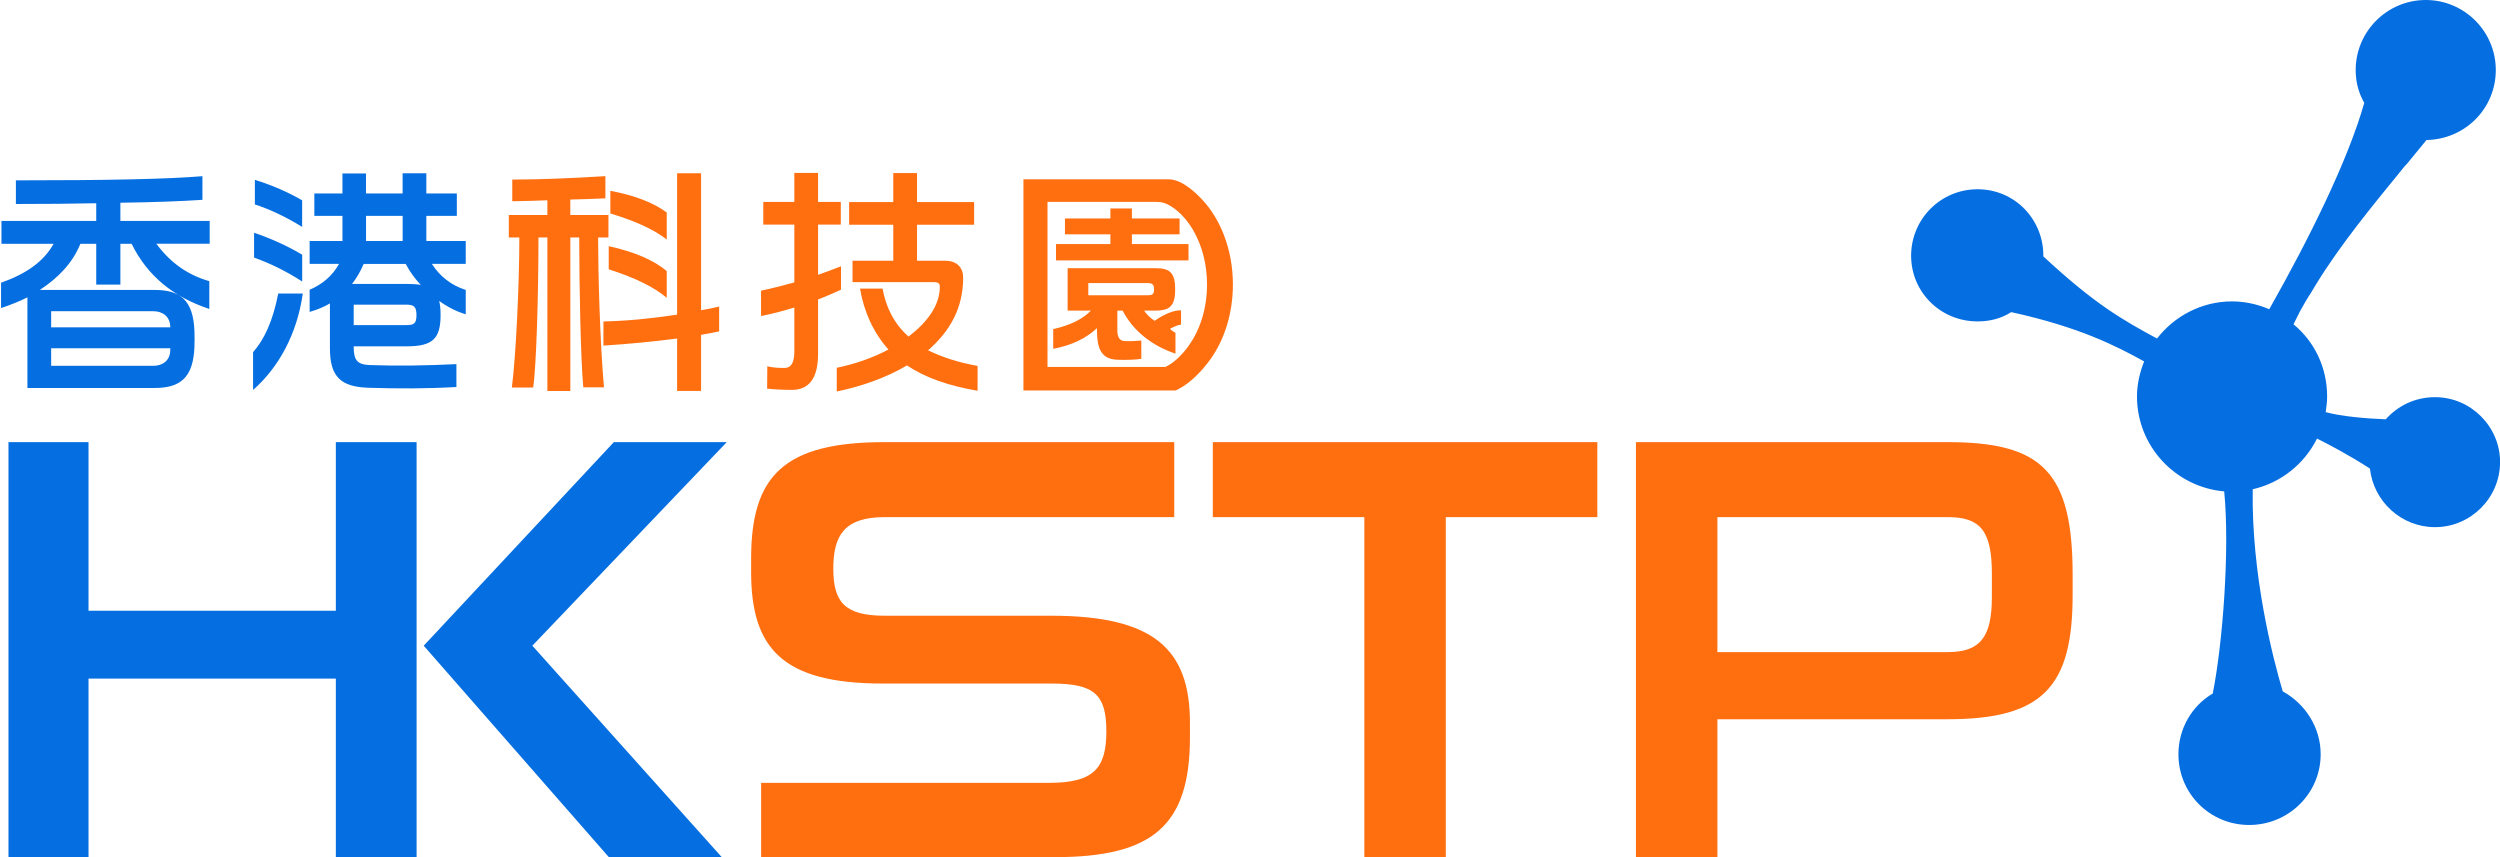
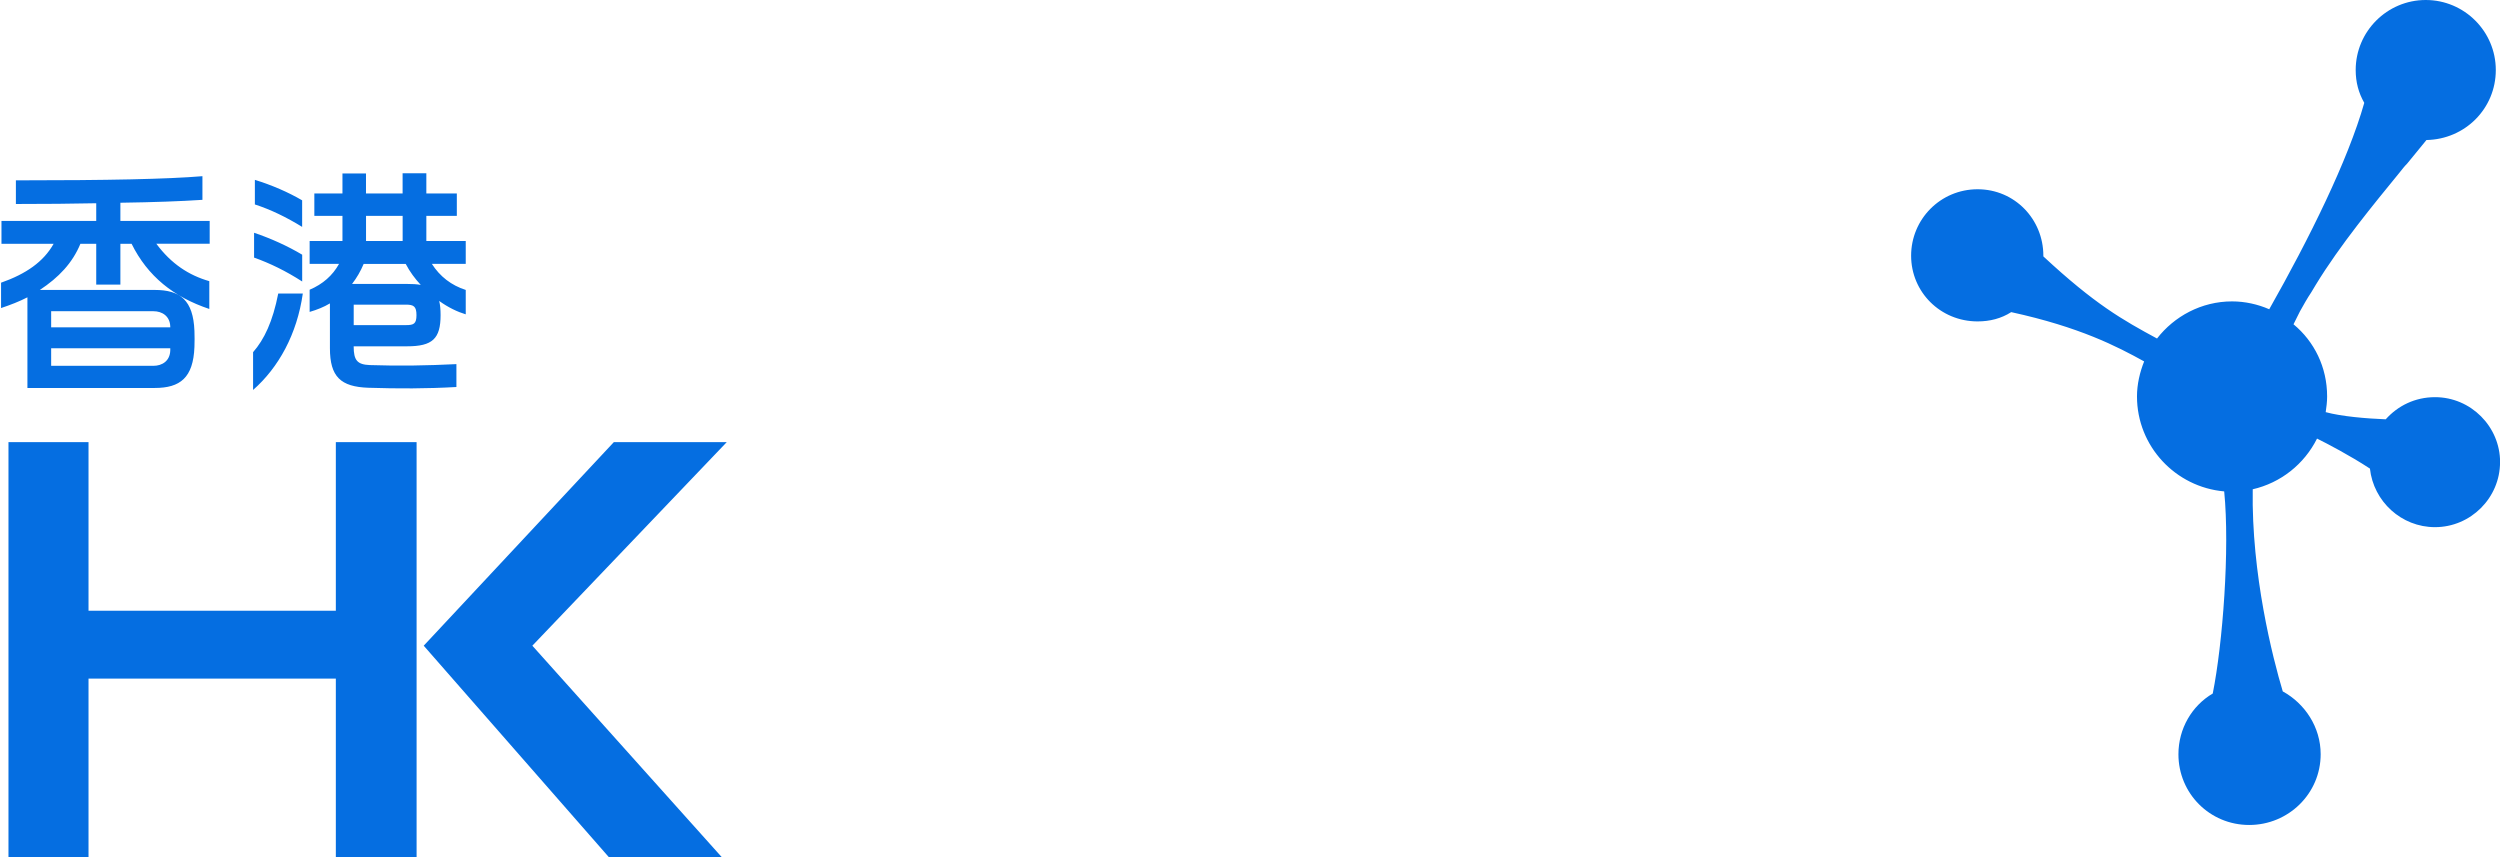
<svg xmlns="http://www.w3.org/2000/svg" width="350" height="120" viewBox="0 0 350 120" fill="none">
  <g clip-path="url(#clip0_5030_6500)">
-     <path d="M272.659 61.897H229.031V119.994H240.437V100.694H272.659C285.965 100.694 290.169 96.196 290.169 83.294V80.497C290.169 66.098 285.965 61.897 272.659 61.897ZM278.863 83.597C278.863 89.296 277.16 91.295 272.659 91.295H240.437V72.397H272.659C277.16 72.397 278.863 74.198 278.863 80.299V83.597ZM202.413 120H191.007V72.403H169.794V61.902H223.626V72.403H202.413V120ZM166.593 101.201V103.2C166.593 115.501 161.491 120 147.683 120H106.557V109.598H146.884C153.089 109.598 154.89 107.599 154.89 102.396C154.89 97.192 153.188 95.695 147.188 95.695H123.572C109.566 95.695 105.158 90.794 105.158 80.095V78.195C105.158 66.593 109.758 61.897 123.869 61.897H164.395V72.397H123.869C118.266 72.397 116.662 74.897 116.662 79.6C116.662 84.302 118.266 86.202 123.869 86.202H147.182C161.59 86.202 166.593 90.904 166.593 101.201ZM147.841 34.171H155.456V32.807H149.094V30.587H155.456V29.188H158.465V30.587H165.141V32.807H158.465V34.171H166.389V36.455H147.841V34.171ZM163.777 46.047C164.488 45.639 165.223 45.4 165.345 45.47V43.453C164.459 43.383 162.984 43.96 161.648 44.916C161.025 44.508 160.511 43.995 160.173 43.483H160.885C161.404 43.483 161.922 43.506 162.436 43.453C162.768 43.418 163.106 43.354 163.409 43.215C163.975 42.952 164.272 42.428 164.406 41.839C164.506 41.402 164.523 40.953 164.523 40.511C164.523 38.291 163.87 37.545 161.823 37.545H149.467V43.483H152.733C151.567 44.677 149.864 45.528 147.45 46.076V48.838C150.091 48.325 152.051 47.369 153.584 45.936V46.344C153.584 49.176 154.435 50.335 156.57 50.37C157.876 50.405 158.954 50.37 159.783 50.236V47.678C159.129 47.748 158.22 47.783 157.427 47.748C156.774 47.713 156.43 47.235 156.43 46.28V43.483H157.17C158.616 46.315 161.316 48.43 164.564 49.508V46.571C164.564 46.571 164.395 46.571 163.788 46.041L163.777 46.047ZM152.36 41.338V39.631H160.657C161.31 39.631 161.567 39.8 161.567 40.517C161.567 41.233 161.31 41.338 160.657 41.338H152.36ZM117.141 51.489C119.811 50.941 122.283 50.056 124.383 48.931C122.278 46.577 120.942 43.64 120.406 40.4H123.56C124.015 42.958 125.152 45.312 127.199 47.125C129.899 45.044 131.572 42.708 131.572 40.149C131.572 39.706 131.403 39.502 130.75 39.502H119.356V36.502H125.059V31.461H118.878V28.285H125.059V24.229H128.383V28.285H136.377V31.461H128.383V36.502H132.313C133.986 36.502 134.843 37.492 134.843 38.856C134.843 43.226 132.913 46.449 129.928 49.042C131.887 49.997 134.161 50.749 136.861 51.227V54.706C132.826 54.024 129.502 52.864 126.977 51.157C124.05 52.899 120.587 54.094 117.146 54.811V51.501L117.141 51.489ZM107.397 54.42L107.426 51.279C107.939 51.413 108.703 51.518 109.811 51.518C110.75 51.518 111.205 50.767 111.205 49.263V43.051C109.671 43.529 108.108 43.937 106.546 44.246V40.697C108.277 40.324 109.758 39.945 111.205 39.538V31.444H106.86V28.268H111.205V24.212H114.528V28.268H117.712V31.444H114.528V38.477C115.525 38.133 116.575 37.725 117.741 37.282V40.557C116.692 41.035 115.613 41.513 114.528 41.921V49.566C114.528 52.911 113.28 54.583 110.89 54.583C109.525 54.583 108.388 54.514 107.397 54.414V54.42ZM85.449 29.888V26.712C88.889 27.359 91.502 28.384 93.344 29.748V33.535C91.583 32.137 88.942 30.942 85.449 29.882V29.888ZM94.796 47.393C91.671 47.8 88.26 48.144 84.481 48.383V45.003C87.776 44.934 91.216 44.596 94.796 44.048V24.253H98.149V43.43C99 43.296 99.823 43.121 100.68 42.917V46.396C99.858 46.565 99.006 46.74 98.149 46.874V54.735H94.796V47.387V47.393ZM85.222 37.702V34.462C88.802 35.249 91.502 36.408 93.344 37.941V41.694C91.583 40.19 88.854 38.862 85.222 37.702ZM76.633 33.244H75.385C75.385 41.466 75.07 51.53 74.644 54.257H71.659C72.224 49.887 72.708 39.829 72.708 33.244H71.233V30.103H76.633V28.04C75.07 28.11 73.42 28.145 71.717 28.174V25.138C75.408 25.138 79.758 24.97 84.755 24.661V27.767C83.222 27.836 81.601 27.901 79.84 27.936V30.103H85.181V33.244H83.735C83.735 37.987 83.991 48.01 84.557 54.222H81.659C81.292 50.091 81.093 40.068 81.093 33.244H79.846V54.741H76.633V33.244ZM165.048 54.438C166.587 53.645 168.179 52.049 169.357 50.44C171.45 47.585 172.605 43.815 172.605 39.823C172.605 37.387 172.168 34.94 171.258 32.673C170.564 30.954 169.596 29.328 168.331 27.971C167.223 26.782 165.374 25.109 163.643 25.109H143.281V54.665H164.587L165.054 54.438H165.048ZM166.407 48.424C165.462 49.712 164.348 50.831 163.153 51.367H146.651V28.262H161.584C162.272 28.262 162.797 28.279 163.421 28.594C163.905 28.833 164.354 29.136 164.768 29.48C165.672 30.226 166.412 31.152 167.007 32.16C168.36 34.456 168.984 37.166 168.984 39.817C168.984 43.086 168.062 46.14 166.395 48.418L166.407 48.424Z" fill="#FF6E0F" />
    <path d="M350.007 64.7C350.007 69.699 345.902 73.802 340.899 73.802C336.193 73.802 332.292 70.201 331.791 65.603C328.887 63.703 325.785 62.101 324.385 61.401C322.584 65.003 319.283 67.602 315.382 68.499C315.184 80.398 318.181 92.099 319.587 96.796C322.689 98.498 324.893 101.796 324.893 105.595C324.893 111.096 320.391 115.496 314.887 115.496C309.382 115.496 304.98 111.096 304.98 105.595C304.98 101.994 306.881 98.795 309.785 97.093C311.184 90.095 312.187 76.896 311.388 68.796C304.583 68.196 299.178 62.497 299.178 55.498C299.178 53.797 299.58 52.101 300.181 50.598C296.379 48.5 291.178 45.796 281.569 43.698C280.169 44.596 278.566 44.998 276.863 44.998C271.662 44.998 267.557 40.895 267.557 35.797C267.557 30.698 271.662 26.496 276.863 26.496C282.064 26.496 286.07 30.698 286.07 35.797V35.896C293.277 42.597 297.178 44.794 301.983 47.393C304.385 44.293 308.187 42.195 312.49 42.195C314.292 42.195 316.094 42.597 317.692 43.296C323.295 33.396 328.7 22.499 330.998 14.399C330.199 13.001 329.797 11.497 329.797 9.801C329.797 4.4 334.199 0 339.604 0C345.01 0 349.412 4.4 349.412 9.801C349.412 15.203 345.109 19.504 339.704 19.603L337.004 22.901C336.601 23.303 336.304 23.699 335.902 24.201C332.397 28.501 327.598 34.299 324.193 39.899L323.592 40.901C322.992 41.799 322.49 42.702 321.989 43.599L321.091 45.4C323.995 47.801 325.797 51.402 325.797 55.498C325.797 56.297 325.697 56.996 325.598 57.701C327.802 58.301 331.301 58.599 334.001 58.703C335.703 56.804 338.106 55.603 340.905 55.603C345.908 55.603 350.013 59.706 350.013 64.706L350.007 64.7ZM101.747 61.897H85.939L59.321 90.398L85.239 120H101.047L74.528 90.398L101.747 61.897ZM58.323 120H47.017V95.001H12.393V120H1.186V61.903H12.393V85.503H47.017V61.903H58.323V120ZM65.21 33.74H59.688V30.226H63.956V27.085H59.688V24.253H56.364V27.085H51.239V24.288H47.944V27.085H44.008V30.226H47.944V33.74H43.349V36.945H47.466C46.556 38.582 45.192 39.777 43.349 40.563V43.669C44.399 43.36 45.338 42.987 46.189 42.475V48.756C46.189 52.748 47.694 54.147 51.559 54.286C55.734 54.42 59.723 54.42 63.898 54.181V50.977C59.804 51.181 55.88 51.25 51.787 51.111C50.026 51.041 49.513 50.464 49.513 48.483H56.994C60.545 48.483 61.682 47.422 61.682 44.112C61.682 43.325 61.624 42.679 61.484 42.131C62.761 43.051 64.067 43.669 65.204 44.007V40.592C63.187 39.946 61.595 38.716 60.458 36.939H65.204V33.734L65.21 33.74ZM51.245 30.226H56.37V33.74H51.245V30.226ZM56.831 45.516H49.519V42.649H56.831C57.91 42.649 58.306 42.888 58.306 44.118C58.306 45.347 57.91 45.516 56.831 45.516ZM57 39.748H49.291C49.944 38.897 50.487 37.97 50.912 36.95H56.802C57.367 38.04 58.108 39.031 58.907 39.887C58.364 39.782 57.74 39.753 57.006 39.753L57 39.748ZM35.682 28.623V25.179C38.096 25.931 40.312 26.887 42.3 28.046V31.764C40.084 30.401 37.898 29.34 35.682 28.623ZM35.571 36.065V32.586C37.985 33.407 40.23 34.427 42.306 35.657V39.41C40.032 37.941 37.787 36.851 35.571 36.065ZM35.431 49.304C36.994 47.527 38.189 45.004 38.953 41.094H42.393C41.583 46.781 39.011 51.454 35.431 54.595V49.304ZM29.361 30.931H16.854V28.384C21.571 28.314 25.262 28.18 28.34 27.977V24.667C23.442 25.075 15.18 25.249 2.224 25.249V28.559C6.369 28.559 10.095 28.524 13.472 28.454V30.931H0.206V34.136H7.506C6.084 36.659 3.64 38.349 0.148 39.578V43.127C1.483 42.684 2.702 42.207 3.839 41.624V54.316H21.652C25.233 54.316 27.052 52.882 27.221 48.582C27.25 47.83 27.25 47.078 27.221 46.326C27.052 42.026 25.233 40.592 21.652 40.592H5.576C8.218 38.85 10.148 36.822 11.256 34.13H13.472V39.846H16.854V34.13H18.422C20.667 38.669 24.3 41.583 29.303 43.255V39.363C26.434 38.541 23.962 36.927 21.886 34.124H29.355V30.919L29.361 30.931ZM7.162 43.57H21.477C22.696 43.57 23.81 44.252 23.839 45.755V45.825H7.162V43.57ZM7.162 48.756H23.839V49.03C23.81 50.534 22.702 51.215 21.477 51.215H7.162V48.756Z" fill="#056EE1" />
  </g>
  <defs>
    <clipPath id="clip0_5030_6500">
      <rect width="349.859" height="120" fill="white" transform="translate(0.148)" />
    </clipPath>
  </defs>
</svg>